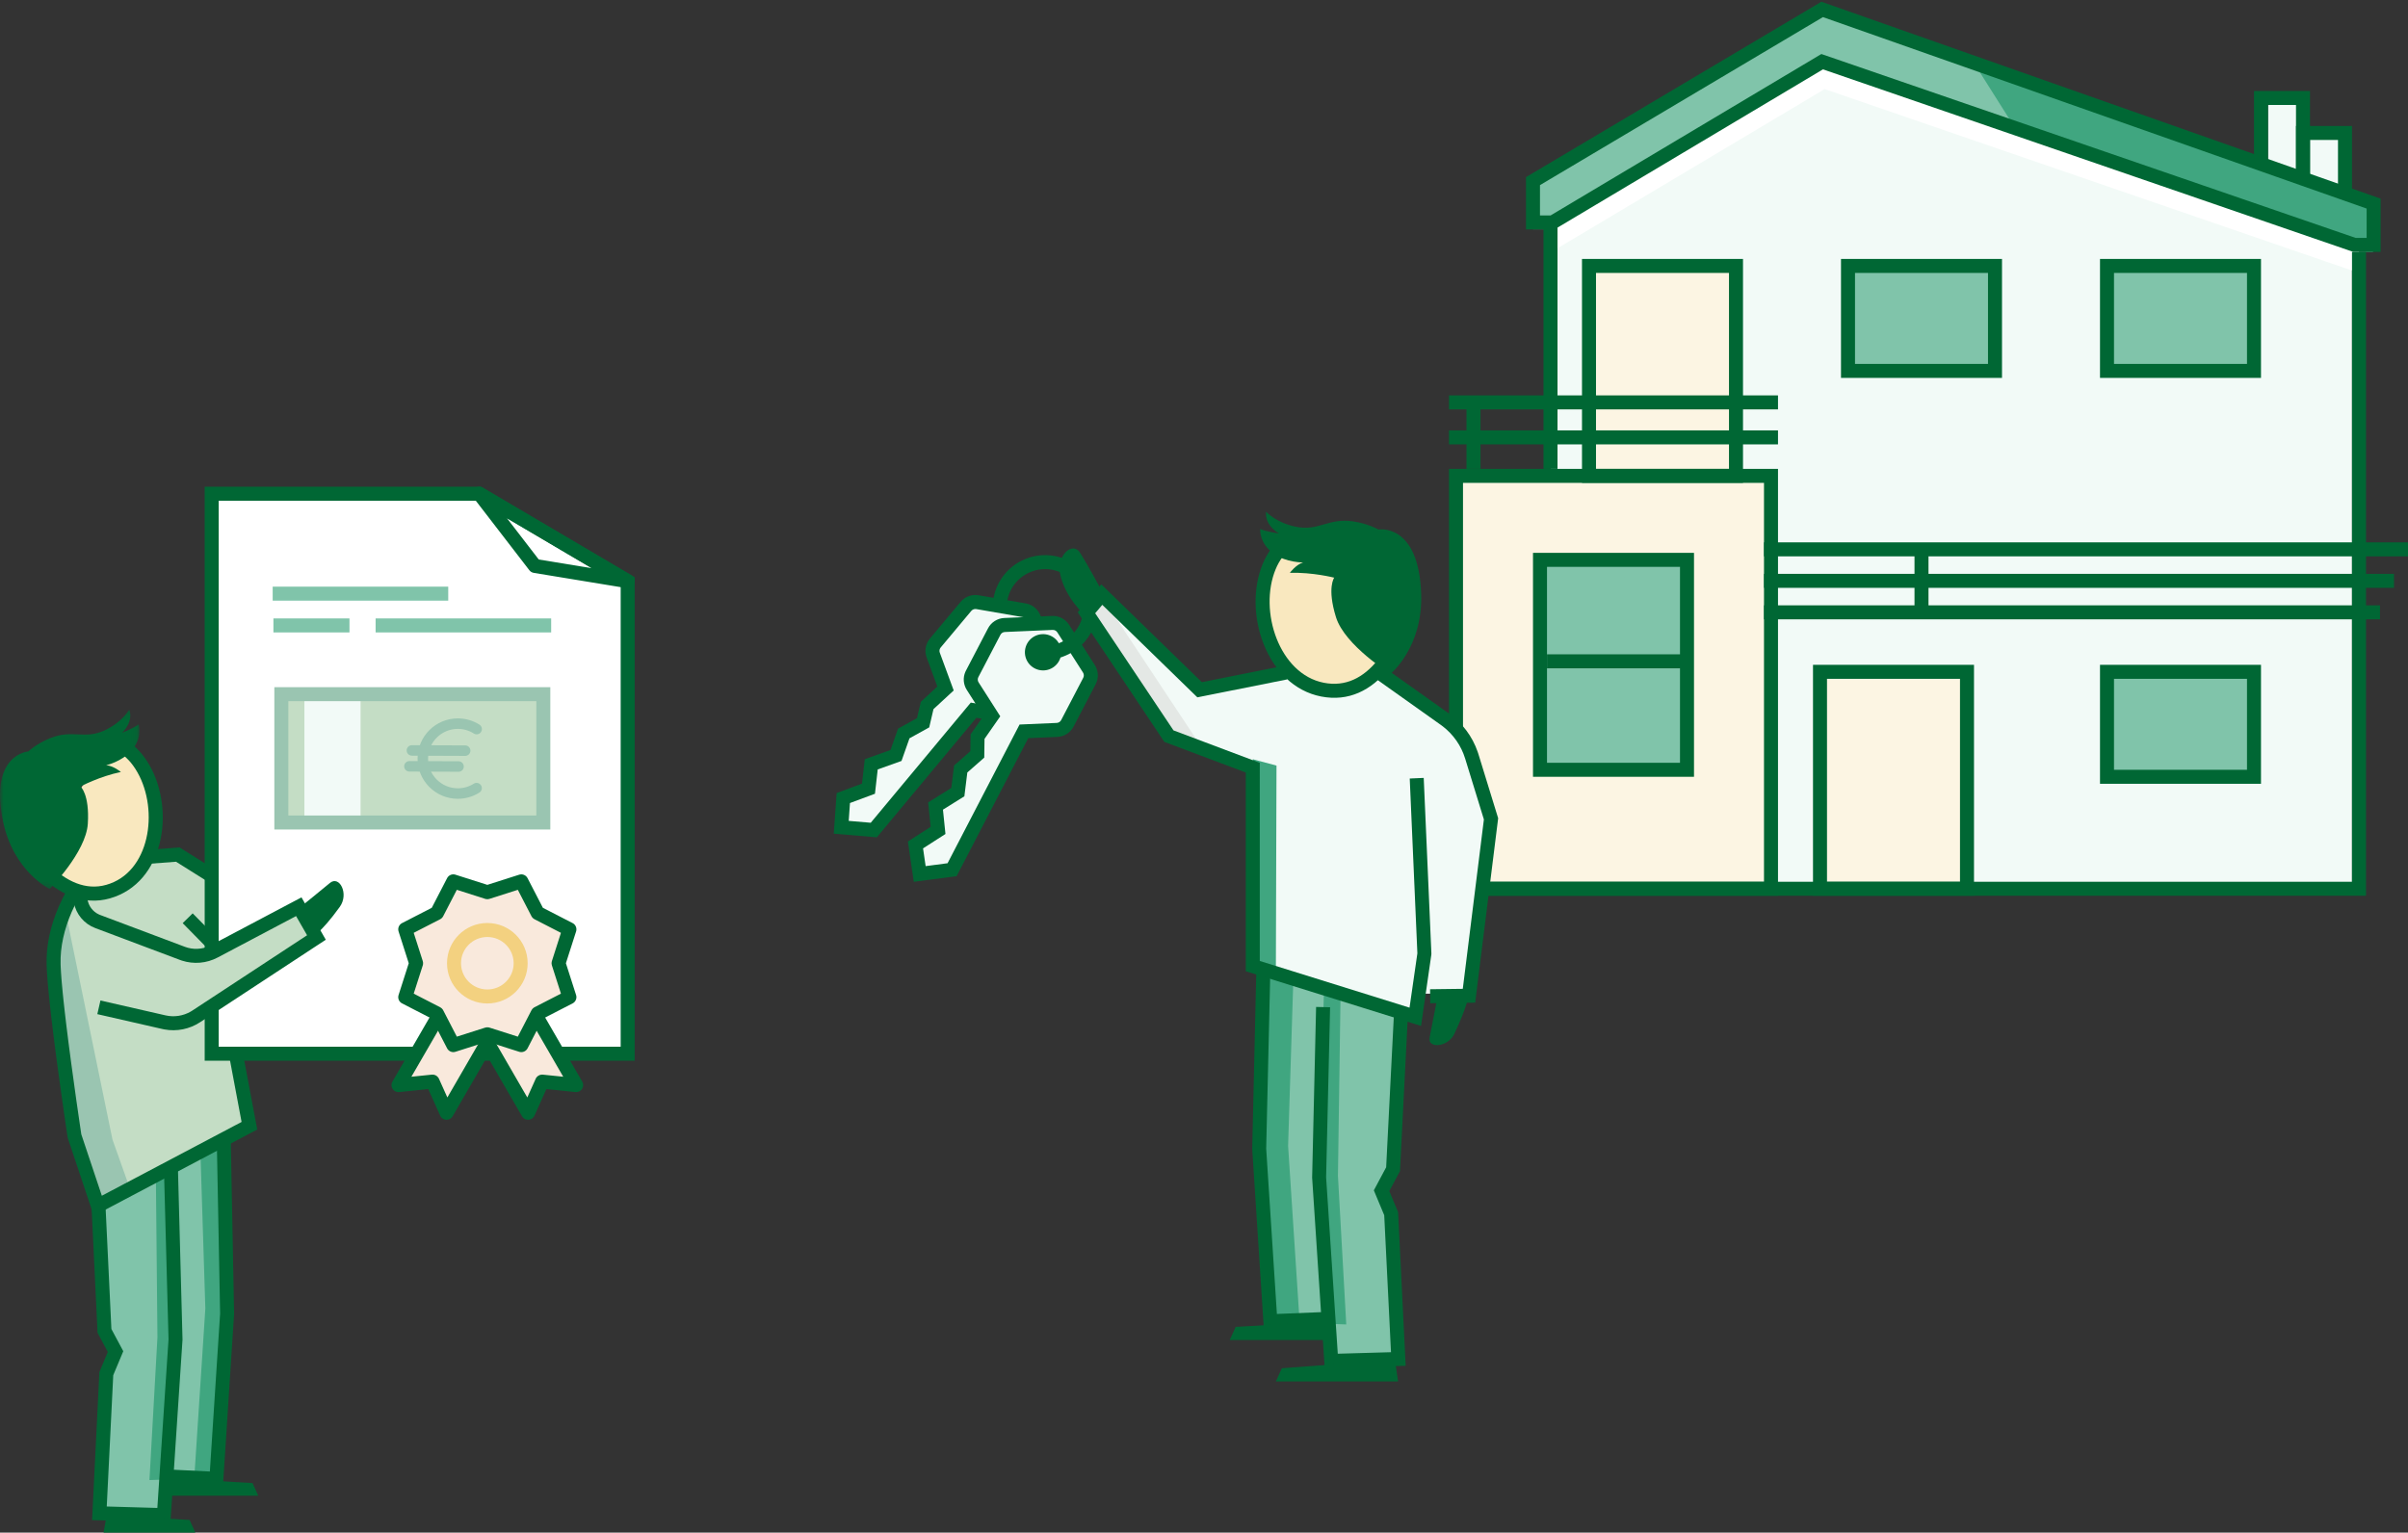
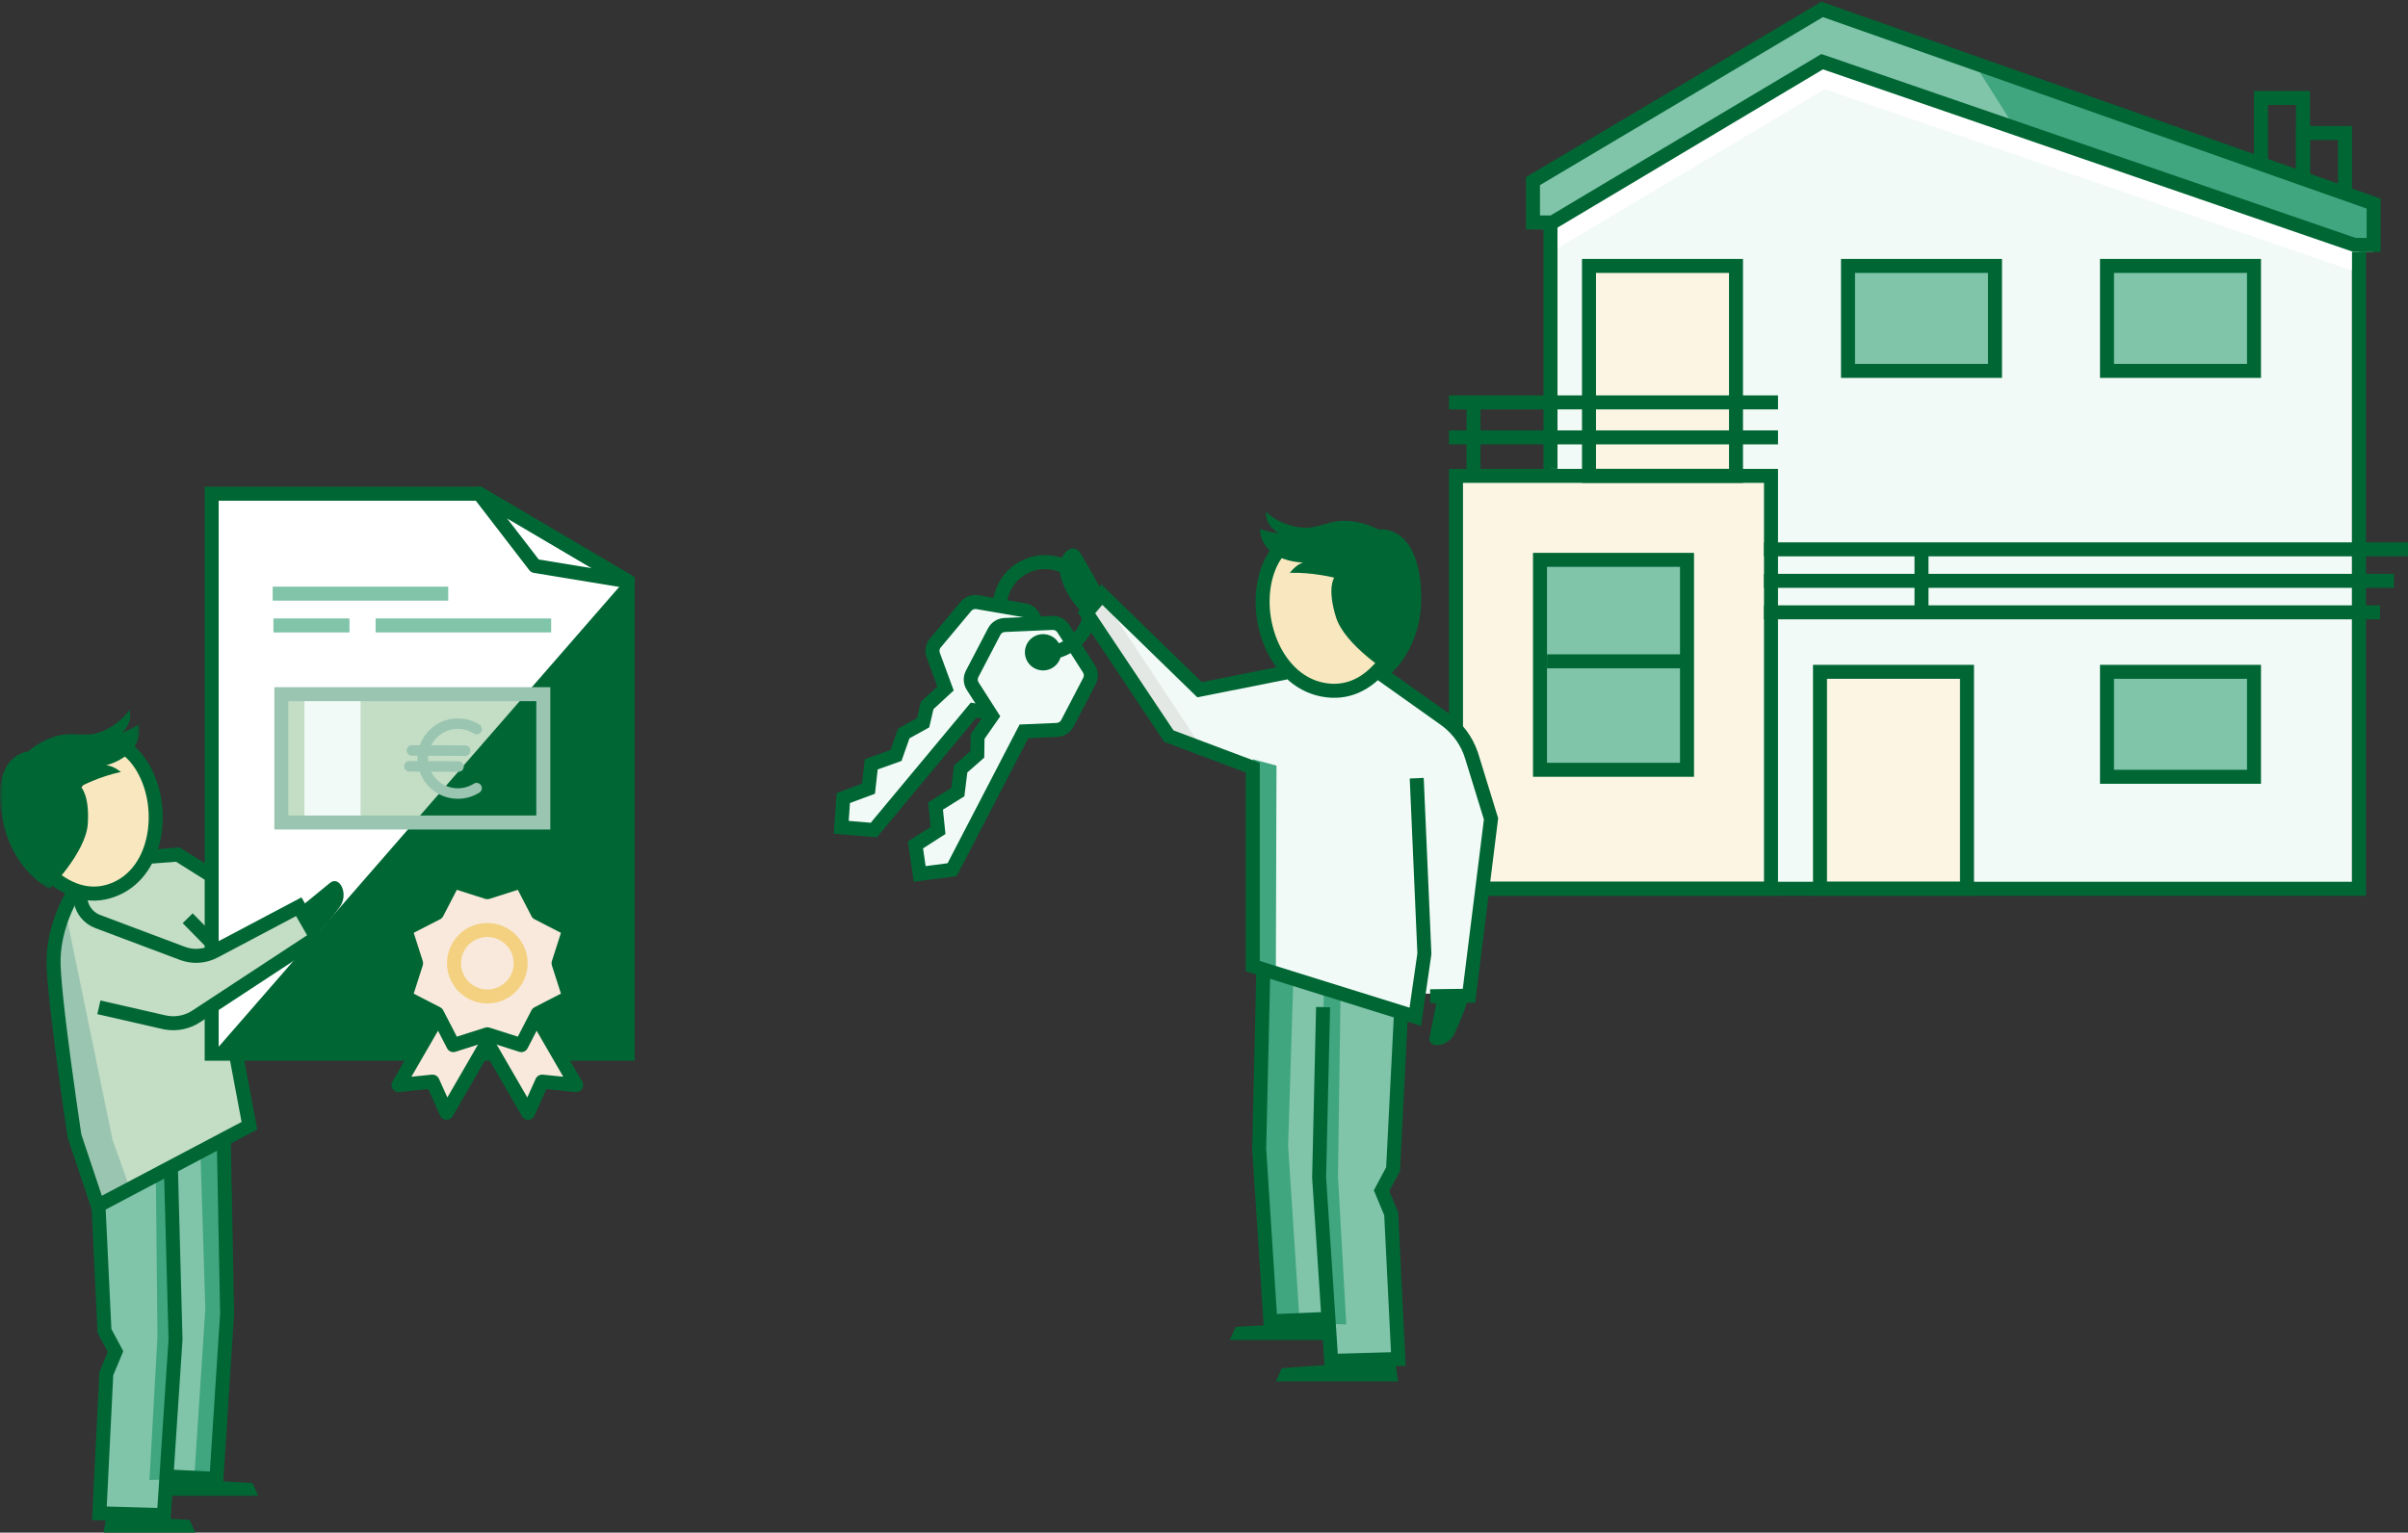
<svg xmlns="http://www.w3.org/2000/svg" xmlns:xlink="http://www.w3.org/1999/xlink" width="344px" height="219px" viewBox="0 0 344 219" version="1.1">
  <rect x="0" y="0" width="344" height="219" fill="#333333" stroke="none" />
  <title>illu_haus-mit-schluessel-und-urkunde-l_polychrome</title>
  <defs>
    <polygon id="path-1" points="0 0.141 19.927 0.141 19.927 25.782 0 25.782" />
    <polygon id="path-3" points="0 218.752 343.824 218.752 343.824 0.309 0 0.309" />
  </defs>
  <g id="Symbols" stroke="none" stroke-width="1" fill="none" fill-rule="evenodd">
    <g id="Illu-/-Berechnung-/-Buergeschaft-L" transform="translate(0, 0.248)">
-       <polygon id="Fill-1" fill="#f2faf7" points="329.5 19.193 329.5 13.752 324 13.752 324 23.842 335 27.752 335 19.193" />
      <polygon id="Fill-2" fill="#f2faf7" points="260.053 8.752 221.537 31.806 221.537 67.092 208 67.092 208 126.752 221.537 126.752 336 126.752 336 35.457" />
      <polygon id="Fill-3" fill="#80c4aa" points="339 35.752 336.267 35.752 260.279 9.298 221.791 32.506 219 32.506 219 26.542 260.279 1.752 339 29.787" />
      <polygon id="Fill-4" fill="#FFFFFF" points="337 38.752 260.664 12.48 222 35.528 222.424 31.779 260.664 8.752 337 35.024" />
      <polygon id="Fill-5" fill="#40a680" points="339 34.752 336.239 34.752 287.925 18.141 282 8.752 339 28.801" />
      <polygon id="Fill-6" fill="#FCF5E3" points="208 126.752 253 126.752 253 67.752 208 67.752" />
      <polygon id="Fill-7" fill="#80c4aa" points="264 52.752 285 52.752 285 37.752 264 37.752" />
      <polygon id="Fill-8" fill="#80c4aa" points="301 52.752 322 52.752 322 37.752 301 37.752" />
      <polygon id="Fill-9" fill="#80c4aa" points="301 110.752 322 110.752 322 95.752 301 95.752" />
      <polygon id="Fill-10" fill="#80c4aa" points="220 109.752 241 109.752 241 79.752 220 79.752" />
      <polygon id="Fill-11" fill="#FCF5E3" points="260 126.752 281 126.752 281 95.752 260 95.752" />
      <polygon id="Fill-12" fill="#FCF5E3" points="227 67.752 248 67.752 248 37.752 227 37.752" />
      <polygon id="Fill-13" fill="#80c4aa" points="227.552 109.752 221 109.752 221 94.752 233 94.752" />
      <polygon id="Fill-14" fill="#80c4aa" points="227.552 94.752 221 94.752 221 79.752 233 79.752" />
      <polygon id="Fill-15" fill="#80c4aa" points="307.551 110.752 301 110.752 301 95.752 313 95.752" />
      <polygon id="Fill-16" fill="#80c4aa" points="307.551 52.752 301 52.752 301 37.752 313 37.752" />
      <polygon id="Fill-17" fill="#80c4aa" points="270.552 52.752 264 52.752 264 37.752 276 37.752" />
      <path d="M254,66.752 L207,66.752 L207,127.752 L254,127.752 L254,66.752 Z M252,68.752 L252,125.752 L209,125.752 L209,68.752 L252,68.752 Z" id="Stroke-18" fill="#006734" fill-rule="nonzero" />
      <polygon id="Stroke-19" fill="#006734" fill-rule="nonzero" points="338 35.752 338 127.752 208 127.752 208 125.752 336 125.752 336 35.752" />
      <polygon id="Stroke-20" fill="#006734" fill-rule="nonzero" points="254 61.252 254 63.252 207 63.252 207 61.252" />
      <polygon id="Stroke-21" fill="#006734" fill-rule="nonzero" points="254 56.252 254 58.252 207 58.252 207 56.252" />
      <path d="M249,36.752 L226,36.752 L226,68.752 L249,68.752 L249,36.752 Z M247,38.752 L247,66.752 L228,66.752 L228,38.752 L247,38.752 Z" id="Stroke-22" fill="#006734" fill-rule="nonzero" />
      <path d="M286,36.752 L263,36.752 L263,53.752 L286,53.752 L286,36.752 Z M284,38.752 L284,51.752 L265,51.752 L265,38.752 L284,38.752 Z" id="Stroke-23" fill="#006734" fill-rule="nonzero" />
      <path d="M323,36.752 L300,36.752 L300,53.752 L323,53.752 L323,36.752 Z M321,38.752 L321,51.752 L302,51.752 L302,38.752 L321,38.752 Z" id="Stroke-24" fill="#006734" fill-rule="nonzero" />
      <polygon id="Stroke-25" fill="#006734" fill-rule="nonzero" points="330 12.752 330 25.752 328 25.752 328 14.752 324 14.752 324 23.828 322 23.828 322 12.752" />
      <polygon id="Stroke-26" fill="#006734" fill-rule="nonzero" points="336 17.752 336 27.752 334 27.752 334 19.752 330 19.752 330 25.756 328 25.756 328 17.752" />
      <path d="M323,94.752 L300,94.752 L300,111.752 L323,111.752 L323,94.752 Z M321,96.752 L321,109.752 L302,109.752 L302,96.752 L321,96.752 Z" id="Stroke-27" fill="#006734" fill-rule="nonzero" />
      <path d="M282,94.752 L259,94.752 L259,127.752 L282,127.752 L282,94.752 Z M280,96.752 L280,125.752 L261,125.752 L261,96.752 L280,96.752 Z" id="Stroke-28" fill="#006734" fill-rule="nonzero" />
      <path d="M242,78.752 L219,78.752 L219,110.752 L242,110.752 L242,78.752 Z M240,80.752 L240,108.752 L221,108.752 L221,80.752 L240,80.752 Z" id="Stroke-29" fill="#006734" fill-rule="nonzero" />
      <polygon id="Stroke-30" fill="#006734" fill-rule="nonzero" points="241 93.252 241 95.252 221 95.252 221 93.252" />
      <polygon id="Stroke-31" fill="#006734" fill-rule="nonzero" points="211.5 56.752 211.5 66.752 209.5 66.752 209.5 56.752" />
      <polygon id="Stroke-32" fill="#006734" fill-rule="nonzero" points="342 81.752 342 83.752 252 83.752 252 81.752" />
      <polygon id="Stroke-34" fill="#006734" fill-rule="nonzero" points="340 86.252 340 88.252 252 88.252 252 86.252" />
      <polygon id="Stroke-35" fill="#006734" fill-rule="nonzero" points="344 77.252 344 79.252 252 79.252 252 77.252" />
      <polygon id="Stroke-37" fill="#006734" fill-rule="nonzero" points="275.5 77.752 275.5 87.752 273.5 87.752 273.5 77.752" />
      <polygon id="Stroke-38" fill="#006734" fill-rule="nonzero" points="222.5 31.752 222.5 66.752 220.5 66.752 220.5 31.752" />
      <g id="Group-143">
        <path d="M340.09,28.139 L260.2,0 L217.998,25.065 L217.998,32.537 L222.066,32.537 L260.423,9.663 L336.188,35.751 L340.09,35.751 L340.09,28.139 Z M260.417,2.196 L338.089,29.555 L338.089,33.75 L336.523,33.75 L260.195,7.471 L221.514,30.537 L219.997,30.537 L219.997,26.204 L260.417,2.196 Z" id="Stroke-39" fill="#006734" fill-rule="nonzero" />
        <path d="M120.177,117.967 L120.474,113.788 L124.069,112.451 L124.466,108.97 L128.001,107.706 L129.11,104.563 L131.872,103.034 L132.451,100.561 L135.074,98.134 L133.316,93.36 C133.1,92.772 133.215,92.115 133.616,91.636 L137.992,86.403 C138.393,85.923 139.021,85.693 139.638,85.799 L146.368,86.964 C146.985,87.071 147.498,87.498 147.714,88.085 L150.068,94.483 C150.284,95.069 150.17,95.726 149.769,96.205 L145.393,101.438 C144.991,101.918 144.364,102.148 143.747,102.041 L139.083,101.234 L124.826,118.361 L120.177,117.967 Z" id="Fill-41" fill="#f2faf7" />
        <path d="M132.849,90.994 L132.729,91.149 C132.197,91.885 132.061,92.843 132.378,93.705 L133.904,97.852 L131.547,100.036 L130.999,102.373 L128.293,103.872 L127.215,106.924 L123.543,108.238 L123.144,111.728 L119.522,113.075 L119.109,118.881 L125.261,119.401 L139.482,102.318 L143.577,103.027 C144.544,103.195 145.529,102.833 146.16,102.08 L150.536,96.847 C151.167,96.093 151.346,95.059 151.006,94.137 L148.652,87.74 C148.313,86.818 147.507,86.147 146.539,85.979 L139.808,84.814 C138.84,84.647 137.854,85.008 137.225,85.761 L132.849,90.994 Z M139.468,86.785 L146.198,87.949 C146.463,87.995 146.683,88.179 146.775,88.43 L149.129,94.828 C149.222,95.078 149.173,95.359 149.002,95.563 L144.626,100.797 C144.453,101.003 144.183,101.102 143.918,101.056 L138.684,100.15 L124.39,117.32 L121.244,117.053 L121.425,114.5 L124.993,113.175 L125.388,109.701 L128.786,108.487 L129.926,105.253 L132.745,103.694 L133.354,101.086 L136.243,98.415 L134.255,93.014 C134.163,92.763 134.211,92.483 134.383,92.278 L138.759,87.044 C138.931,86.838 139.202,86.739 139.468,86.785 Z" id="Stroke-43" fill="#006734" fill-rule="nonzero" />
        <path d="M131.388,124.636 L130.782,120.489 L134.008,118.417 L133.651,114.93 L136.833,112.943 L137.244,109.636 L139.614,107.553 L139.649,105.015 L141.693,102.085 L138.954,97.794 C138.617,97.267 138.588,96.601 138.877,96.047 L142.032,90.001 C142.32,89.447 142.884,89.089 143.51,89.062 L150.334,88.765 C150.96,88.738 151.553,89.046 151.889,89.572 L155.559,95.32 C155.895,95.847 155.925,96.513 155.635,97.067 L152.481,103.112 C152.192,103.667 151.628,104.025 151.002,104.053 L146.273,104.258 L136.014,124.028 L131.388,124.636 Z" id="Fill-45" fill="#f2faf7" />
        <path d="M150.29,87.766 L143.466,88.062 C142.484,88.105 141.598,88.668 141.145,89.54 L137.991,95.585 L137.906,95.761 C137.544,96.594 137.617,97.559 138.111,98.333 L140.49,102.06 L138.654,104.694 L138.62,107.094 L136.298,109.136 L135.9,112.347 L132.593,114.412 L132.95,117.907 L129.7,119.996 L130.541,125.756 L136.661,124.952 L146.894,105.231 L151.046,105.052 C152.028,105.009 152.913,104.446 153.368,103.574 L156.522,97.529 C156.977,96.659 156.931,95.611 156.402,94.782 L152.732,89.034 C152.203,88.206 151.272,87.723 150.29,87.766 Z M143.553,90.061 L150.377,89.764 C150.647,89.752 150.902,89.885 151.046,90.11 L154.716,95.858 C154.86,96.083 154.872,96.368 154.749,96.604 L151.595,102.649 C151.47,102.888 151.228,103.042 150.959,103.054 L145.652,103.284 L135.366,123.104 L132.234,123.516 L131.864,120.982 L135.065,118.926 L134.708,115.448 L137.767,113.539 L138.189,110.136 L140.608,108.011 L140.645,105.334 L142.895,102.109 L139.796,97.256 C139.652,97.031 139.64,96.747 139.764,96.51 L142.918,90.464 C143.042,90.226 143.284,90.072 143.553,90.061 Z" id="Stroke-47" fill="#006734" fill-rule="nonzero" />
        <path d="M146.695,94.131 C147.344,95.408 148.906,95.918 150.186,95.272 C151.465,94.625 151.978,93.067 151.329,91.79 C150.682,90.513 149.119,90.002 147.839,90.648 C146.56,91.296 146.048,92.855 146.695,94.131" id="Fill-49" fill="#006734" />
        <path d="M145.922,79.881 C149.611,78.017 154.117,79.49 155.986,83.172 C157.856,86.856 156.378,91.355 152.687,93.22 C151.53,93.804 150.266,94.073 149.001,94.021 L148.685,94.001 L148.852,92.008 C149.855,92.092 150.865,91.9 151.786,91.435 C154.49,90.069 155.572,86.774 154.203,84.077 C152.833,81.379 149.529,80.299 146.824,81.666 C145.126,82.524 144.022,84.173 143.84,86.019 L143.821,86.261 L141.824,86.153 C141.968,83.502 143.505,81.103 145.922,79.881 Z" id="Stroke-51" fill="#006734" fill-rule="nonzero" />
        <polygon id="Fill-53" fill="#f2faf7" points="183.408 95.508 171.082 97.968 157.112 84.372 154.921 86.967 166.699 104.596 178.684 109.106 178.684 137.46 201.898 144.702 202.514 141.742 209.818 141.742 212.832 116.416 208.357 103.844 197.127 95.736" />
        <polygon id="Fill-55" fill="#80c4aa" points="199.684 144.383 180.144 138.189 179.413 164.425 181.24 189.386 189.457 188.658 190.142 194.488 199.729 194.078 198.77 173.672 197.447 170.028 198.999 166.748" />
        <path d="M186.741,75.812 C186.741,75.812 182.454,77.938 181.311,80.708 C179.123,86.011 180.894,96.731 188.922,98.297 C196.457,99.768 199.886,90.873 199.886,90.873 L186.741,75.812 Z" id="Fill-57" fill="#f9e8bf" />
        <polygon id="Fill-59" fill="#e4e8e5" points="171.584 106.421 167.11 104.964 155.002 87.655 157.34 84.923" />
        <polygon id="Fill-61" fill="#40a680" points="178.98 108.244 182.358 109.155 182.267 138.67 178.888 137.486" />
        <polygon id="Fill-63" fill="#40a680" points="181.184 139.54 184.745 140.269 184.014 163.498 185.658 188.642 182.097 188.642 180.545 163.225" />
        <polygon id="Fill-65" fill="#40a680" points="189.128 141.635 191.501 142.273 191.136 167.78 192.323 189.007 189.584 188.915 188.397 167.598" />
        <polygon id="Stroke-67" fill="#006734" fill-rule="nonzero" points="188.014 143.639 190.013 143.685 189.445 167.988 191.111 193.194 198.715 192.977 197.747 173.402 196.263 169.846 198.023 166.55 199.131 144.724 201.129 144.825 199.999 167.098 198.473 169.952 199.727 172.954 200.814 194.919 189.243 195.249 187.447 168.03" />
        <polygon id="Stroke-69" fill="#006734" fill-rule="nonzero" points="179.476 138.329 181.476 138.375 180.885 163.889 182.414 187.511 189.338 187.229 189.42 189.228 180.545 189.59 178.888 163.931" />
        <path d="M183.873,76.058 L184.807,77.826 L184.71,77.884 L184.559,77.989 C184.5,78.032 184.433,78.083 184.36,78.142 C183.97,78.455 183.575,78.859 183.203,79.361 C182.831,79.865 182.504,80.439 182.235,81.089 C179.768,87.07 182.753,96.075 189.114,97.315 C192.207,97.92 194.757,96.632 196.847,94.039 C197.472,93.264 198.005,92.428 198.444,91.593 L198.555,91.379 L198.75,90.977 L198.953,90.513 L200.819,91.232 L200.723,91.468 L200.59,91.766 C200.565,91.82 200.538,91.877 200.51,91.936 L200.322,92.316 C200.288,92.383 200.252,92.452 200.215,92.524 C199.719,93.467 199.117,94.41 198.404,95.294 C195.891,98.412 192.656,100.045 188.731,99.278 C180.94,97.759 177.49,87.349 180.387,80.327 C180.719,79.522 181.127,78.805 181.595,78.172 C182.361,77.137 183.143,76.479 183.739,76.132 L183.873,76.058 Z" id="Stroke-71" fill="#006734" fill-rule="nonzero" />
        <path d="M180.867,72.868 C180.867,72.868 182.246,74.443 185.135,75.025 C188.427,75.688 189.698,73.738 193.284,74.254 C195.457,74.567 196.924,75.416 196.924,75.416 C196.924,75.416 202.687,74.433 203.025,84.625 C203.279,92.279 198.655,96.035 198.655,96.035 C198.655,96.035 192.112,92.001 190.852,87.937 C189.549,83.732 190.601,82.299 190.601,82.299 C190.601,82.299 187.506,81.504 184.263,81.61 C184.263,81.61 185.107,80.455 186.151,80.122 C186.151,80.122 183.777,80.152 182.006,78.908 C179.82,77.371 180.032,75.337 180.032,75.337 C180.788,75.707 182.717,75.987 182.717,75.987 C182.717,75.987 180.643,74.853 180.867,72.868" id="Fill-73" fill="#006734" />
        <polygon id="Stroke-75" fill="#006734" fill-rule="nonzero" points="153.958 87.243 157.327 83.252 171.689 97.229 183.5 94.874 183.891 96.835 171.048 99.397 157.47 86.181 156.456 87.383 167.639 104.118 179.97 108.758 179.969 137.069 201.362 143.743 202.482 135.977 201.391 110.998 203.389 110.91 204.484 135.985 204.475 136.172 203.007 146.352 177.97 138.541 177.969 110.142 166.333 105.764" />
        <path d="M157.414,84.214 C157.414,84.214 155.372,80.424 154.296,78.738 C153.2,77.021 150.923,79.18 151.433,81.71 C152.134,85.188 155.037,87.718 155.037,87.718 L157.414,84.214 Z" id="Fill-77" fill="#006734" />
        <path d="M205.382,142.101 C205.382,142.101 204.523,146.449 204.227,148.019 C203.924,149.618 206.841,149.426 207.756,147.498 C209.63,143.547 209.829,141.897 209.829,141.897 L205.382,142.101 Z" id="Fill-79" fill="#006734" />
        <path d="M197.217,94.765 L206.994,101.711 C208.904,103.067 210.337,104.984 211.098,107.191 L211.212,107.542 L214.023,116.672 L210.739,143.03 L204.32,143.11 L204.295,141.11 L208.97,141.051 L211.985,116.849 L209.301,108.131 C208.74,106.311 207.628,104.713 206.123,103.554 L205.836,103.341 L196.059,96.396 L197.217,94.765 Z" id="Stroke-81" fill="#006734" fill-rule="nonzero" />
        <polygon id="Fill-83" fill="#006734" points="182.267 197.149 199.729 197.149 199.267 194.057 183.122 195.27" />
        <polygon id="Fill-85" fill="#006734" points="175.67 191.238 189.314 191.238 188.852 188.642 176.526 189.36" />
        <path d="M36.771,132.443 L32.615,126.396 L25.015,121.705 L10.859,126.172 C10.859,126.172 8.403,129.498 7.613,135.45 C6.823,141.403 10.684,162.059 10.684,162.059 L14.018,172.213 L35.631,160.614 L30.772,136.042 L36.771,132.443 Z" id="Fill-87" fill="#C4DDC5" />
        <polygon id="Fill-89" fill="#80c4aa" points="32.002 162.847 32.528 187.181 31.125 210.813 24.019 210.551 23.229 215.89 14.193 215.977 15.189 196.038 16.505 192.887 14.926 189.933 14.017 172.212" />
        <path d="M9.399,130.196 L16.067,162.582 L18.523,169.496 L14.136,171.772 L11.329,164.245 C11.329,164.245 5.1,131.246 9.399,130.196" id="Fill-91" fill="#9AC5B1" />
        <path d="M16.141,105.722 C16.141,105.722 18.128,106.228 19.821,108.558 C23.064,113.018 23.833,123.428 16.69,126.699 C9.985,129.768 4.772,122.232 4.772,122.232 L16.141,105.722 Z" id="Fill-93" fill="#f9e8bf" />
        <polygon id="Fill-95" fill="#40a680" points="32.055 163.717 28.634 164.418 29.335 186.738 27.756 210.896 31.178 210.896 32.669 186.475" />
        <polygon id="Fill-97" fill="#40a680" points="24.633 166.173 22.264 167.311 22.492 190.852 21.352 211.246 23.984 211.158 25.124 190.677" />
        <polygon id="Stroke-99" fill="#006734" fill-rule="nonzero" points="25.413 166.496 26.073 191.18 24.347 217.284 13.153 216.966 14.199 195.814 15.399 192.939 13.937 190.206 13.071 172.081 15.069 171.985 15.913 189.66 17.611 192.834 16.178 196.262 15.25 215.024 22.479 215.23 24.076 191.141 23.414 166.55" />
        <path d="M16.388,104.753 C17.316,104.99 18.618,105.682 19.893,107.069 C20.15,107.349 20.396,107.649 20.63,107.97 C24.936,113.893 24.065,124.422 17.106,127.608 C13.346,129.329 9.738,128.295 6.557,125.595 C5.843,124.989 5.206,124.342 4.652,123.694 L4.389,123.378 C4.349,123.329 4.312,123.282 4.276,123.237 L4.012,122.889 L3.949,122.801 L5.594,121.663 L5.699,121.808 L5.854,122.008 L6.055,122.255 C6.093,122.3 6.132,122.347 6.173,122.395 C6.661,122.966 7.224,123.538 7.851,124.07 C10.5,126.319 13.34,127.133 16.274,125.79 C21.907,123.21 22.656,114.157 19.012,109.146 C18.824,108.887 18.627,108.646 18.421,108.423 C17.841,107.792 17.224,107.327 16.614,107.002 L16.47,106.928 L16.22,106.811 L16.025,106.733 C15.998,106.723 15.973,106.715 15.951,106.708 L15.894,106.691 L16.388,104.753 Z" id="Stroke-101" fill="#006734" fill-rule="nonzero" />
        <g id="Group-105" transform="translate(0, 100.995)">
          <mask id="mask-2" fill="white">
            <use xlink:href="#path-1" />
          </mask>
          <g id="Clip-104" />
          <path d="M18.463,0.141 C18.463,0.141 17.532,1.922 14.965,3.116 C12.041,4.476 10.411,2.941 7.179,4.231 C5.22,5.011 4.042,6.135 4.042,6.135 C4.042,6.135 -1.562,6.513 0.427,16.109 C1.921,23.315 7.088,25.782 7.088,25.782 C7.088,25.782 12.287,20.542 12.545,16.463 C12.811,12.242 11.504,11.14 11.504,11.14 C11.504,11.14 14.215,9.701 17.268,9.07 C17.268,9.07 16.219,8.181 15.168,8.105 C15.168,8.105 17.392,7.6 18.764,6.039 C20.459,4.112 19.801,2.259 19.801,2.259 C19.179,2.775 17.441,3.47 17.441,3.47 C17.441,3.47 19.121,1.944 18.463,0.141" id="Fill-103" fill="#006734" mask="url(#mask-2)" />
        </g>
        <path d="M10.168,125.97 L11.814,127.107 L11.657,127.346 L11.427,127.726 C11.397,127.776 11.367,127.828 11.335,127.883 C10.962,128.53 10.588,129.265 10.239,130.072 C9.186,132.504 8.583,135.043 8.657,137.538 L8.674,137.986 L8.717,138.746 L8.779,139.61 L8.832,140.242 L8.962,141.635 L9.081,142.789 L9.267,144.467 L9.483,146.297 L9.794,148.787 L10.136,151.399 C10.381,153.234 10.639,155.098 10.9,156.935 L11.438,160.646 L11.615,161.84 L14.548,170.618 L34.512,160.074 L31.205,142.492 L33.171,142.123 L36.75,161.154 L13.399,173.489 L9.691,162.392 L9.651,162.225 L9.183,159.047 C8.92,157.23 8.656,155.366 8.403,153.512 L8.035,150.774 L7.81,149.041 L7.555,147.006 L7.328,145.115 L7.132,143.375 L7.006,142.174 L6.898,141.063 L6.836,140.376 L6.783,139.731 L6.719,138.846 L6.688,138.311 L6.666,137.823 C6.663,137.746 6.66,137.67 6.658,137.597 C6.575,134.774 7.243,131.958 8.403,129.277 C8.785,128.397 9.193,127.594 9.603,126.884 L9.892,126.397 L10.048,126.151 L10.168,125.97 Z" id="Stroke-106" fill="#006734" fill-rule="nonzero" />
        <polygon id="Stroke-108" fill="#006734" fill-rule="nonzero" points="20.933 121.201 25.656 120.848 33.146 125.55 32.082 127.244 25.149 122.891 21.083 123.196" />
        <polygon id="Stroke-110" fill="#006734" fill-rule="nonzero" points="32.967 162.561 33.443 187.503 31.849 212.118 24.154 211.742 24.252 209.744 29.98 210.024 31.445 187.458 30.968 162.599" />
        <polygon id="Stroke-112" fill="#006734" fill-rule="nonzero" points="27.525 130.264 31.842 134.656 30.415 136.058 26.098 131.666" />
        <polygon id="Fill-114" fill="#006734" points="36.897 213.482 23.787 213.482 24.231 210.987 36.075 211.677" />
        <polygon id="Fill-116" fill="#006734" points="27.907 218.752 14.797 218.752 15.241 216.257 27.084 216.946" />
        <polygon id="Fill-118" fill="#FFFFFF" points="89.669 150.326 30.241 150.326 30.241 70.308 68.468 70.308 89.669 82.805" />
        <mask id="mask-4" fill="white">
          <use xlink:href="#path-3" />
        </mask>
        <g id="Clip-121" />
        <polygon id="Fill-120" fill="#C4DDC5" mask="url(#mask-4)" points="40.192 117.285 77.617 117.285 77.617 98.947 40.192 98.947" />
        <polygon id="Fill-122" fill="#f2faf7" mask="url(#mask-4)" points="43.486 117.285 51.509 117.285 51.509 98.947 43.486 98.947" />
-         <path d="M68.74,69.308 L29.241,69.308 L29.241,151.326 L90.669,151.326 L90.669,82.233 L68.74,69.308 Z M68.195,71.308 L88.668,83.375 L88.668,149.325 L31.241,149.325 L31.241,71.308 L68.195,71.308 Z" id="Stroke-123" fill="#006734" fill-rule="nonzero" mask="url(#mask-4)" />
+         <path d="M68.74,69.308 L29.241,69.308 L29.241,151.326 L90.669,151.326 L90.669,82.233 L68.74,69.308 Z M68.195,71.308 L88.668,83.375 L31.241,149.325 L31.241,71.308 L68.195,71.308 Z" id="Stroke-123" fill="#006734" fill-rule="nonzero" mask="url(#mask-4)" />
        <path d="M67.675,70.918 L75.621,81.235 C75.776,81.436 76.001,81.57 76.251,81.612 L89.507,83.791 C90.599,83.971 91.131,82.505 90.177,81.943 L68.975,69.447 C68.027,68.888 67.004,70.047 67.675,70.918 Z M72.416,73.796 L84.552,80.949 L76.965,79.702 L72.416,73.796 Z" id="Stroke-124" fill="#006734" fill-rule="nonzero" mask="url(#mask-4)" />
        <path d="M65.43,102.406 C66.531,102.411 67.588,102.726 68.498,103.303 C68.847,103.525 68.951,103.989 68.728,104.338 C68.506,104.688 68.043,104.791 67.693,104.569 C67.021,104.142 66.24,103.91 65.424,103.906 C63.073,103.897 61.161,105.791 61.152,108.135 C61.142,110.478 63.039,112.386 65.389,112.396 C66.215,112.399 67.004,112.168 67.684,111.738 C68.034,111.516 68.498,111.621 68.719,111.971 C68.941,112.321 68.836,112.784 68.486,113.005 C67.567,113.588 66.497,113.9 65.383,113.896 C62.205,113.883 59.639,111.301 59.652,108.129 C59.664,104.956 62.251,102.394 65.43,102.406 Z" id="Stroke-125" fill="#9AC5B1" fill-rule="nonzero" mask="url(#mask-4)" />
        <path d="M58.846,106.236 L66.457,106.267 C66.871,106.268 67.205,106.605 67.204,107.02 C67.202,107.399 66.919,107.712 66.552,107.76 L66.451,107.767 L58.84,107.736 C58.426,107.735 58.092,107.398 58.093,106.983 C58.095,106.604 58.378,106.291 58.744,106.243 L58.846,106.236 Z" id="Stroke-126" fill="#9AC5B1" fill-rule="nonzero" mask="url(#mask-4)" />
        <path d="M58.491,108.506 L65.509,108.534 C65.923,108.535 66.257,108.872 66.256,109.287 C66.254,109.666 65.971,109.979 65.605,110.027 L65.503,110.034 L58.485,110.006 C58.07,110.004 57.736,109.667 57.738,109.253 C57.739,108.873 58.022,108.56 58.389,108.512 L58.491,108.506 Z" id="Stroke-127" fill="#9AC5B1" fill-rule="nonzero" mask="url(#mask-4)" />
        <path d="M78.617,97.947 L39.192,97.947 L39.192,118.285 L78.617,118.285 L78.617,97.947 Z M76.617,99.946 L76.617,116.284 L41.191,116.284 L41.191,99.946 L76.617,99.946 Z" id="Stroke-128" fill="#9AC5B1" fill-rule="nonzero" mask="url(#mask-4)" />
        <polygon id="Stroke-129" fill="#80c4aa" fill-rule="nonzero" mask="url(#mask-4)" points="64.034 83.582 64.034 85.582 38.954 85.582 38.954 83.582" />
        <polygon id="Stroke-130" fill="#80c4aa" fill-rule="nonzero" mask="url(#mask-4)" points="78.738 88.123 78.738 90.123 53.659 90.123 53.659 88.123" />
        <polygon id="Stroke-131" fill="#80c4aa" fill-rule="nonzero" mask="url(#mask-4)" points="49.924 88.123 49.924 90.123 39.06 90.123 39.06 88.123" />
        <polyline id="Fill-132" fill="#F9E9DC" mask="url(#mask-4)" points="70.405 147.346 63.796 158.765 61.795 154.308 56.926 154.808 62.635 144.942" />
        <g id="Group-135" mask="url(#mask-4)">
          <g transform="translate(67.368, 143.795)">
            <polyline id="Fill-133" fill="#F9E9DC" fill-rule="evenodd" points="9.234 1.148 14.943 11.014 10.073 10.514 8.074 14.971 1.466 3.551" />
            <path d="M10.1,0.647 L15.809,10.513 C16.199,11.187 15.703,12.013 14.951,12.014 L14.841,12.008 L10.689,11.582 L8.986,15.381 C8.67,16.086 7.723,16.17 7.277,15.577 L7.208,15.472 L0.6,4.052 L2.331,3.05 L7.961,12.779 L9.161,10.105 C9.32,9.75 9.667,9.524 10.048,9.514 L10.176,9.519 L13.096,9.818 L8.369,1.649 L10.1,0.647 Z" id="Stroke-134" fill="#006734" fill-rule="nonzero" />
          </g>
        </g>
        <polygon id="Fill-136" fill="#F9E9DC" mask="url(#mask-4)" points="69.619 147.546 64.761 149.095 62.424 144.573 57.892 142.241 59.444 137.395 57.892 132.549 62.424 130.216 64.761 125.694 69.619 127.243 74.476 125.694 76.813 130.216 81.345 132.549 79.793 137.395 81.345 142.241 76.813 144.573 74.476 149.095" />
        <path d="M69.619,131.645 C66.438,131.645 63.859,134.219 63.859,137.395 C63.859,140.571 66.438,143.144 69.619,143.144 C72.799,143.144 75.379,140.571 75.379,137.395 C75.379,134.219 72.8,131.645 69.619,131.645 Z M69.619,133.645 C71.696,133.645 73.379,135.325 73.379,137.395 C73.379,139.465 71.696,141.144 69.619,141.144 C67.542,141.144 65.859,139.465 65.859,137.395 C65.859,135.324 67.542,133.645 69.619,133.645 Z" id="Stroke-137" fill="#f3d180" fill-rule="nonzero" mask="url(#mask-4)" />
        <path d="M69.619,126.193 L65.065,124.741 L64.949,124.711 C64.519,124.629 64.078,124.837 63.873,125.234 L61.682,129.473 L57.435,131.659 L57.331,131.721 C56.968,131.967 56.803,132.427 56.94,132.854 L58.393,137.394 L56.94,141.936 L56.91,142.053 C56.827,142.484 57.036,142.926 57.435,143.131 L61.682,145.315 L63.873,149.554 L63.935,149.658 C64.181,150.02 64.639,150.183 65.065,150.048 L69.618,148.595 L74.172,150.048 L74.289,150.077 C74.719,150.16 75.159,149.951 75.365,149.554 L77.554,145.316 L81.803,143.131 L81.907,143.069 C82.27,142.823 82.434,142.363 82.298,141.936 L80.843,137.394 L82.298,132.854 L82.328,132.737 C82.41,132.306 82.201,131.864 81.803,131.659 L77.554,129.473 L75.365,125.235 C75.141,124.801 74.637,124.593 74.172,124.741 L69.619,126.193 Z M65.261,126.902 L69.315,128.196 L69.435,128.226 C69.597,128.256 69.765,128.246 69.923,128.196 L73.975,126.903 L75.925,130.675 L75.988,130.782 C76.082,130.918 76.208,131.03 76.355,131.106 L80.134,133.05 L78.841,137.09 L78.81,137.21 C78.78,137.373 78.79,137.541 78.841,137.7 L80.134,141.739 L76.356,143.684 L76.249,143.747 C76.113,143.84 76.001,143.966 75.925,144.114 L73.975,147.885 L69.923,146.593 L69.803,146.563 C69.641,146.533 69.474,146.543 69.315,146.593 L65.262,147.885 L63.312,144.114 L63.249,144.007 C63.155,143.871 63.029,143.76 62.881,143.684 L59.102,141.739 L60.396,137.7 L60.427,137.579 C60.457,137.417 60.447,137.248 60.396,137.09 L59.102,133.049 L62.882,131.106 C63.066,131.011 63.217,130.86 63.312,130.676 L65.261,126.902 Z" id="Stroke-138" fill="#006734" fill-rule="nonzero" mask="url(#mask-4)" />
        <path d="M61.77,144.441 L63.501,145.442 L58.772,153.612 L61.693,153.313 C62.079,153.273 62.448,153.46 62.647,153.785 L62.707,153.898 L63.908,156.574 L69.539,146.845 L71.27,147.847 L64.662,159.266 C64.275,159.935 63.325,159.922 62.942,159.286 L62.884,159.175 L61.178,155.376 L57.029,155.803 C56.253,155.883 55.704,155.091 56.011,154.405 L56.061,154.307 L61.77,144.441 Z" id="Stroke-139" fill="#006734" fill-rule="nonzero" mask="url(#mask-4)" />
        <path d="M43.133,129.185 C43.133,129.185 45.785,127.051 47.125,125.929 C48.491,124.784 49.887,127.478 48.537,129.346 C45.772,133.173 44.556,133.657 44.556,133.657 L43.133,129.185 Z" id="Fill-140" fill="#006734" mask="url(#mask-4)" />
        <polygon id="Fill-141" fill="#C4DDC5" mask="url(#mask-4)" points="42.792 129.586 45.074 133.612 27.527 145.428 22.295 134.659 28.024 136.99" />
        <path d="M12.289,126.75 L12.497,128.235 C12.633,129.199 13.253,130.022 14.134,130.424 L14.313,130.498 L26.404,135.045 C27.55,135.477 28.818,135.43 29.926,134.923 L30.16,134.807 L43.07,127.982 L46.541,134.035 L28.578,145.827 C27.077,146.812 25.255,147.178 23.495,146.854 L23.202,146.794 L13.904,144.669 L14.35,142.719 L23.648,144.844 C24.879,145.125 26.167,144.927 27.252,144.297 L27.481,144.155 L43.869,133.396 L42.296,130.653 L31.095,136.575 C29.516,137.41 27.67,137.566 25.98,137.016 L25.699,136.917 L13.609,132.37 C12.022,131.773 10.867,130.394 10.554,128.74 L10.517,128.513 L10.308,127.028 L12.289,126.75 Z" id="Stroke-142" fill="#006734" fill-rule="nonzero" mask="url(#mask-4)" />
      </g>
    </g>
  </g>
</svg>